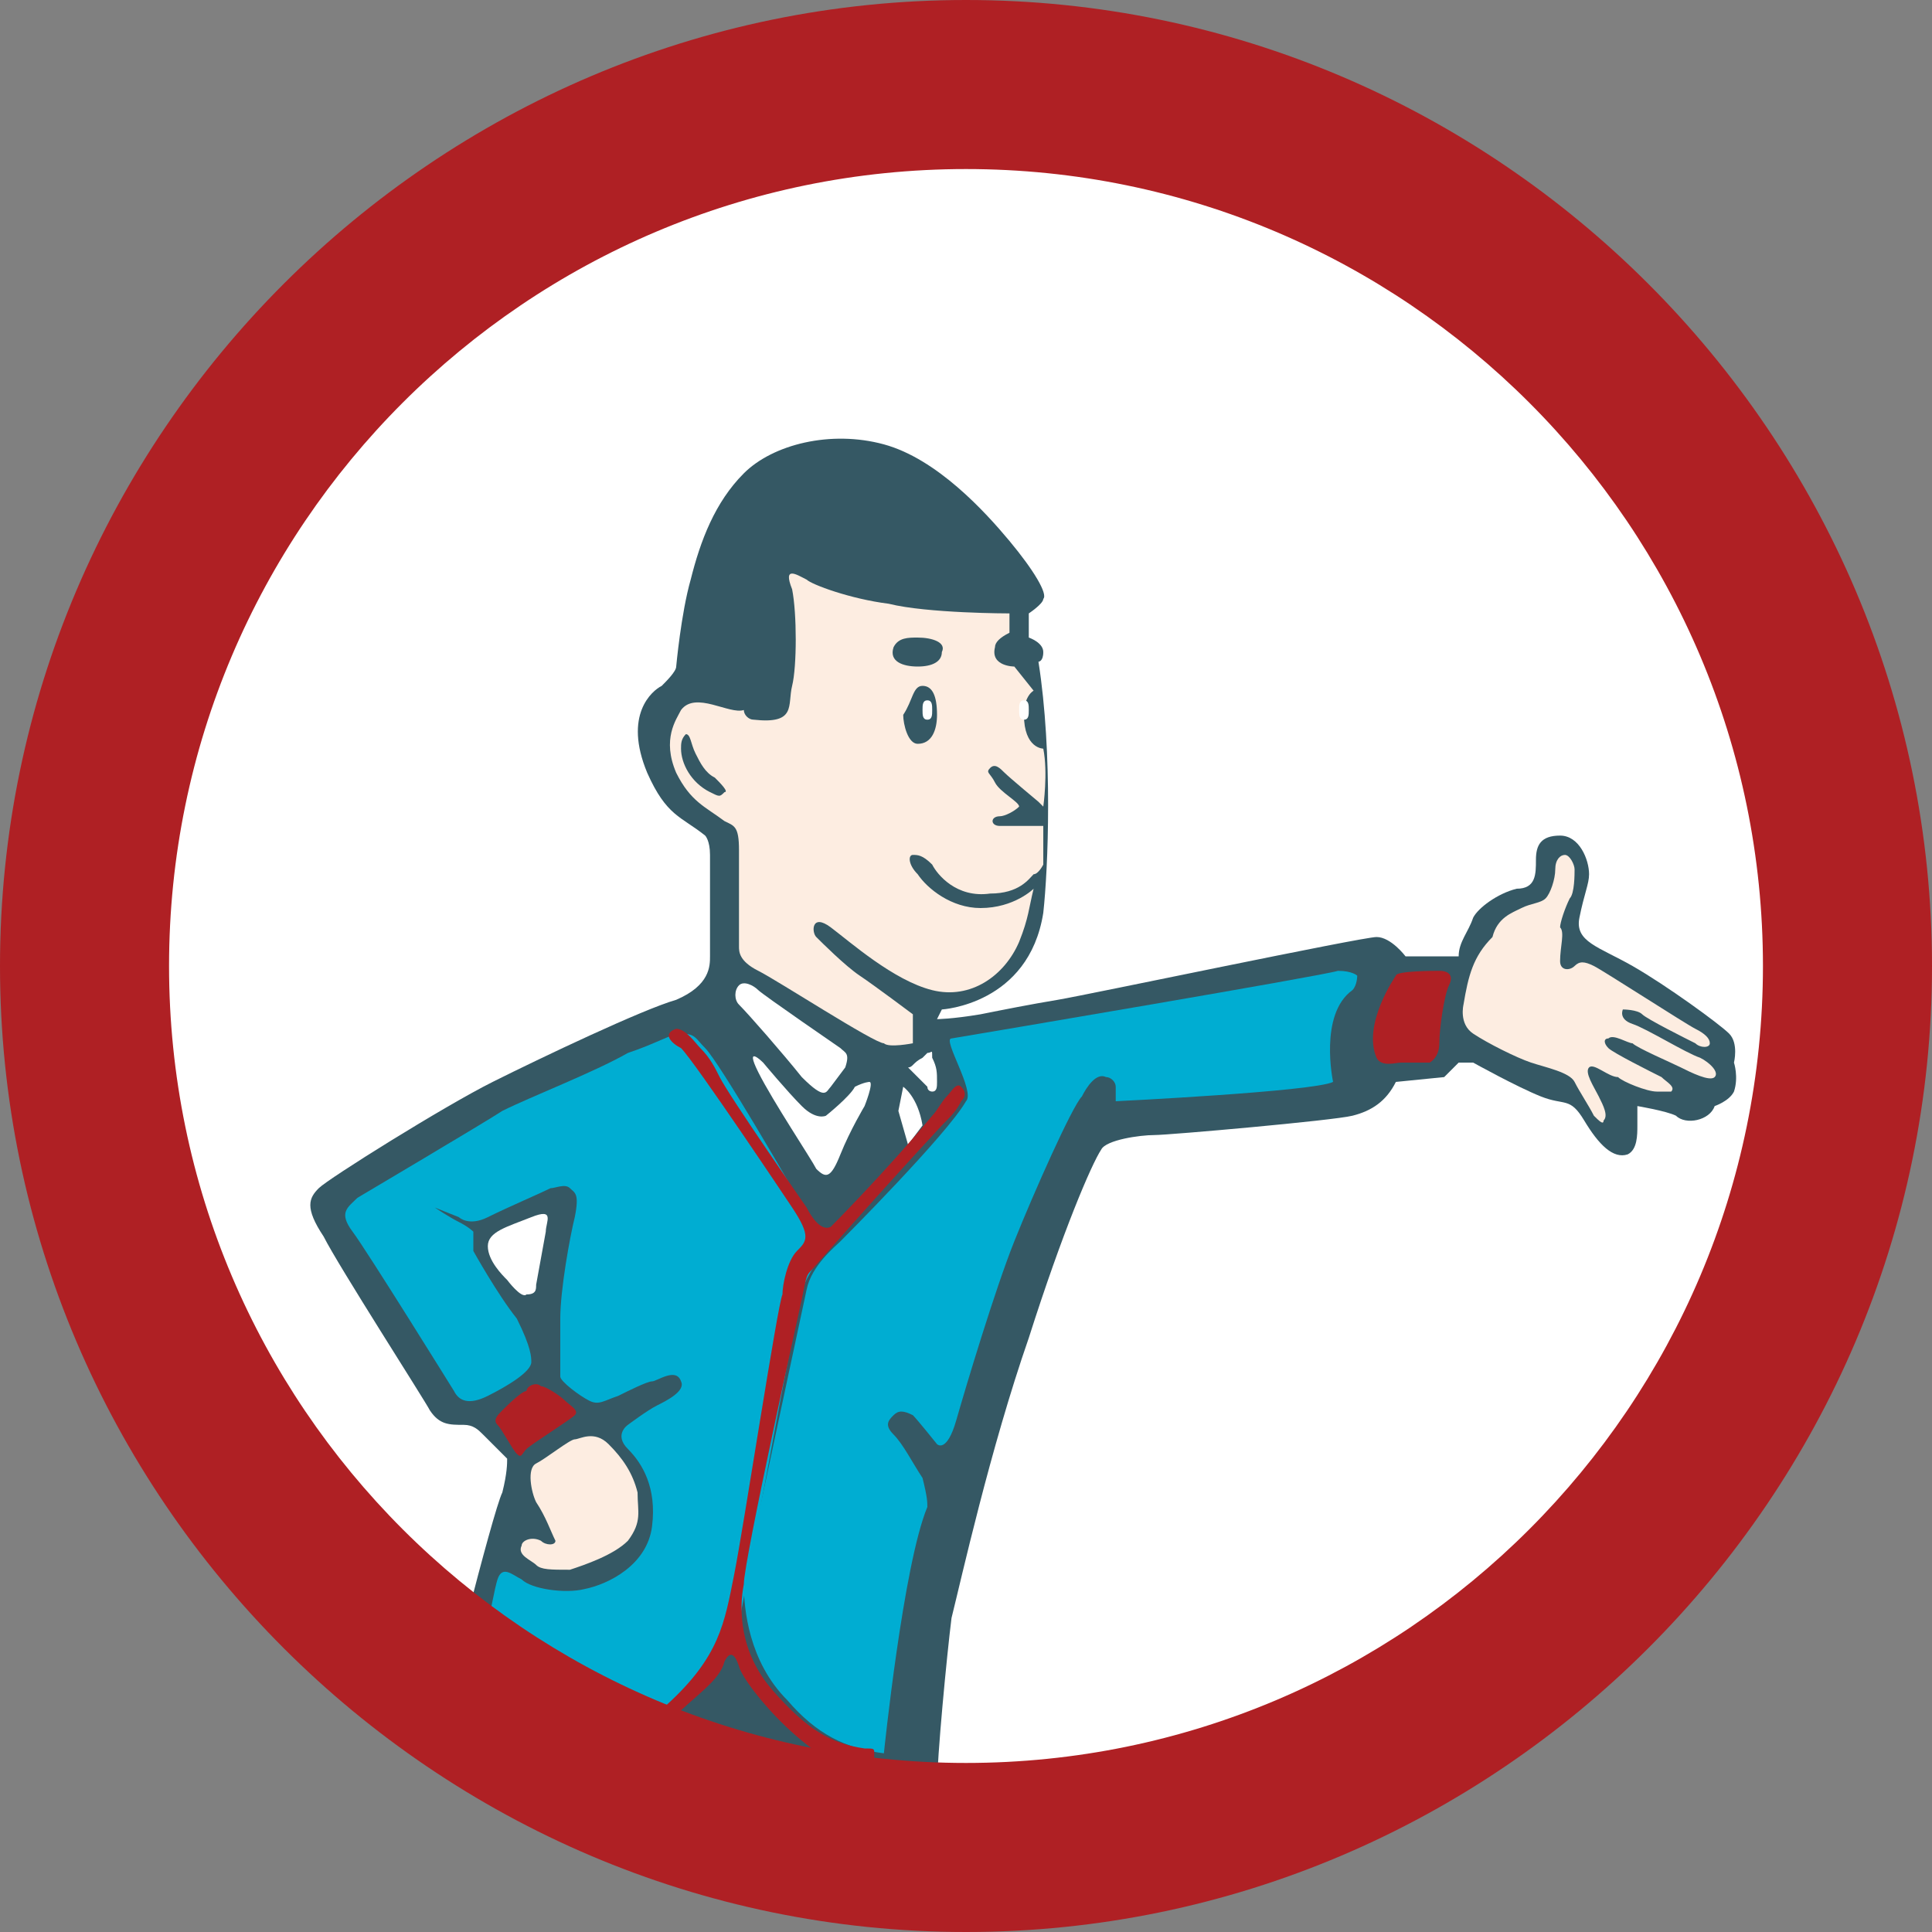
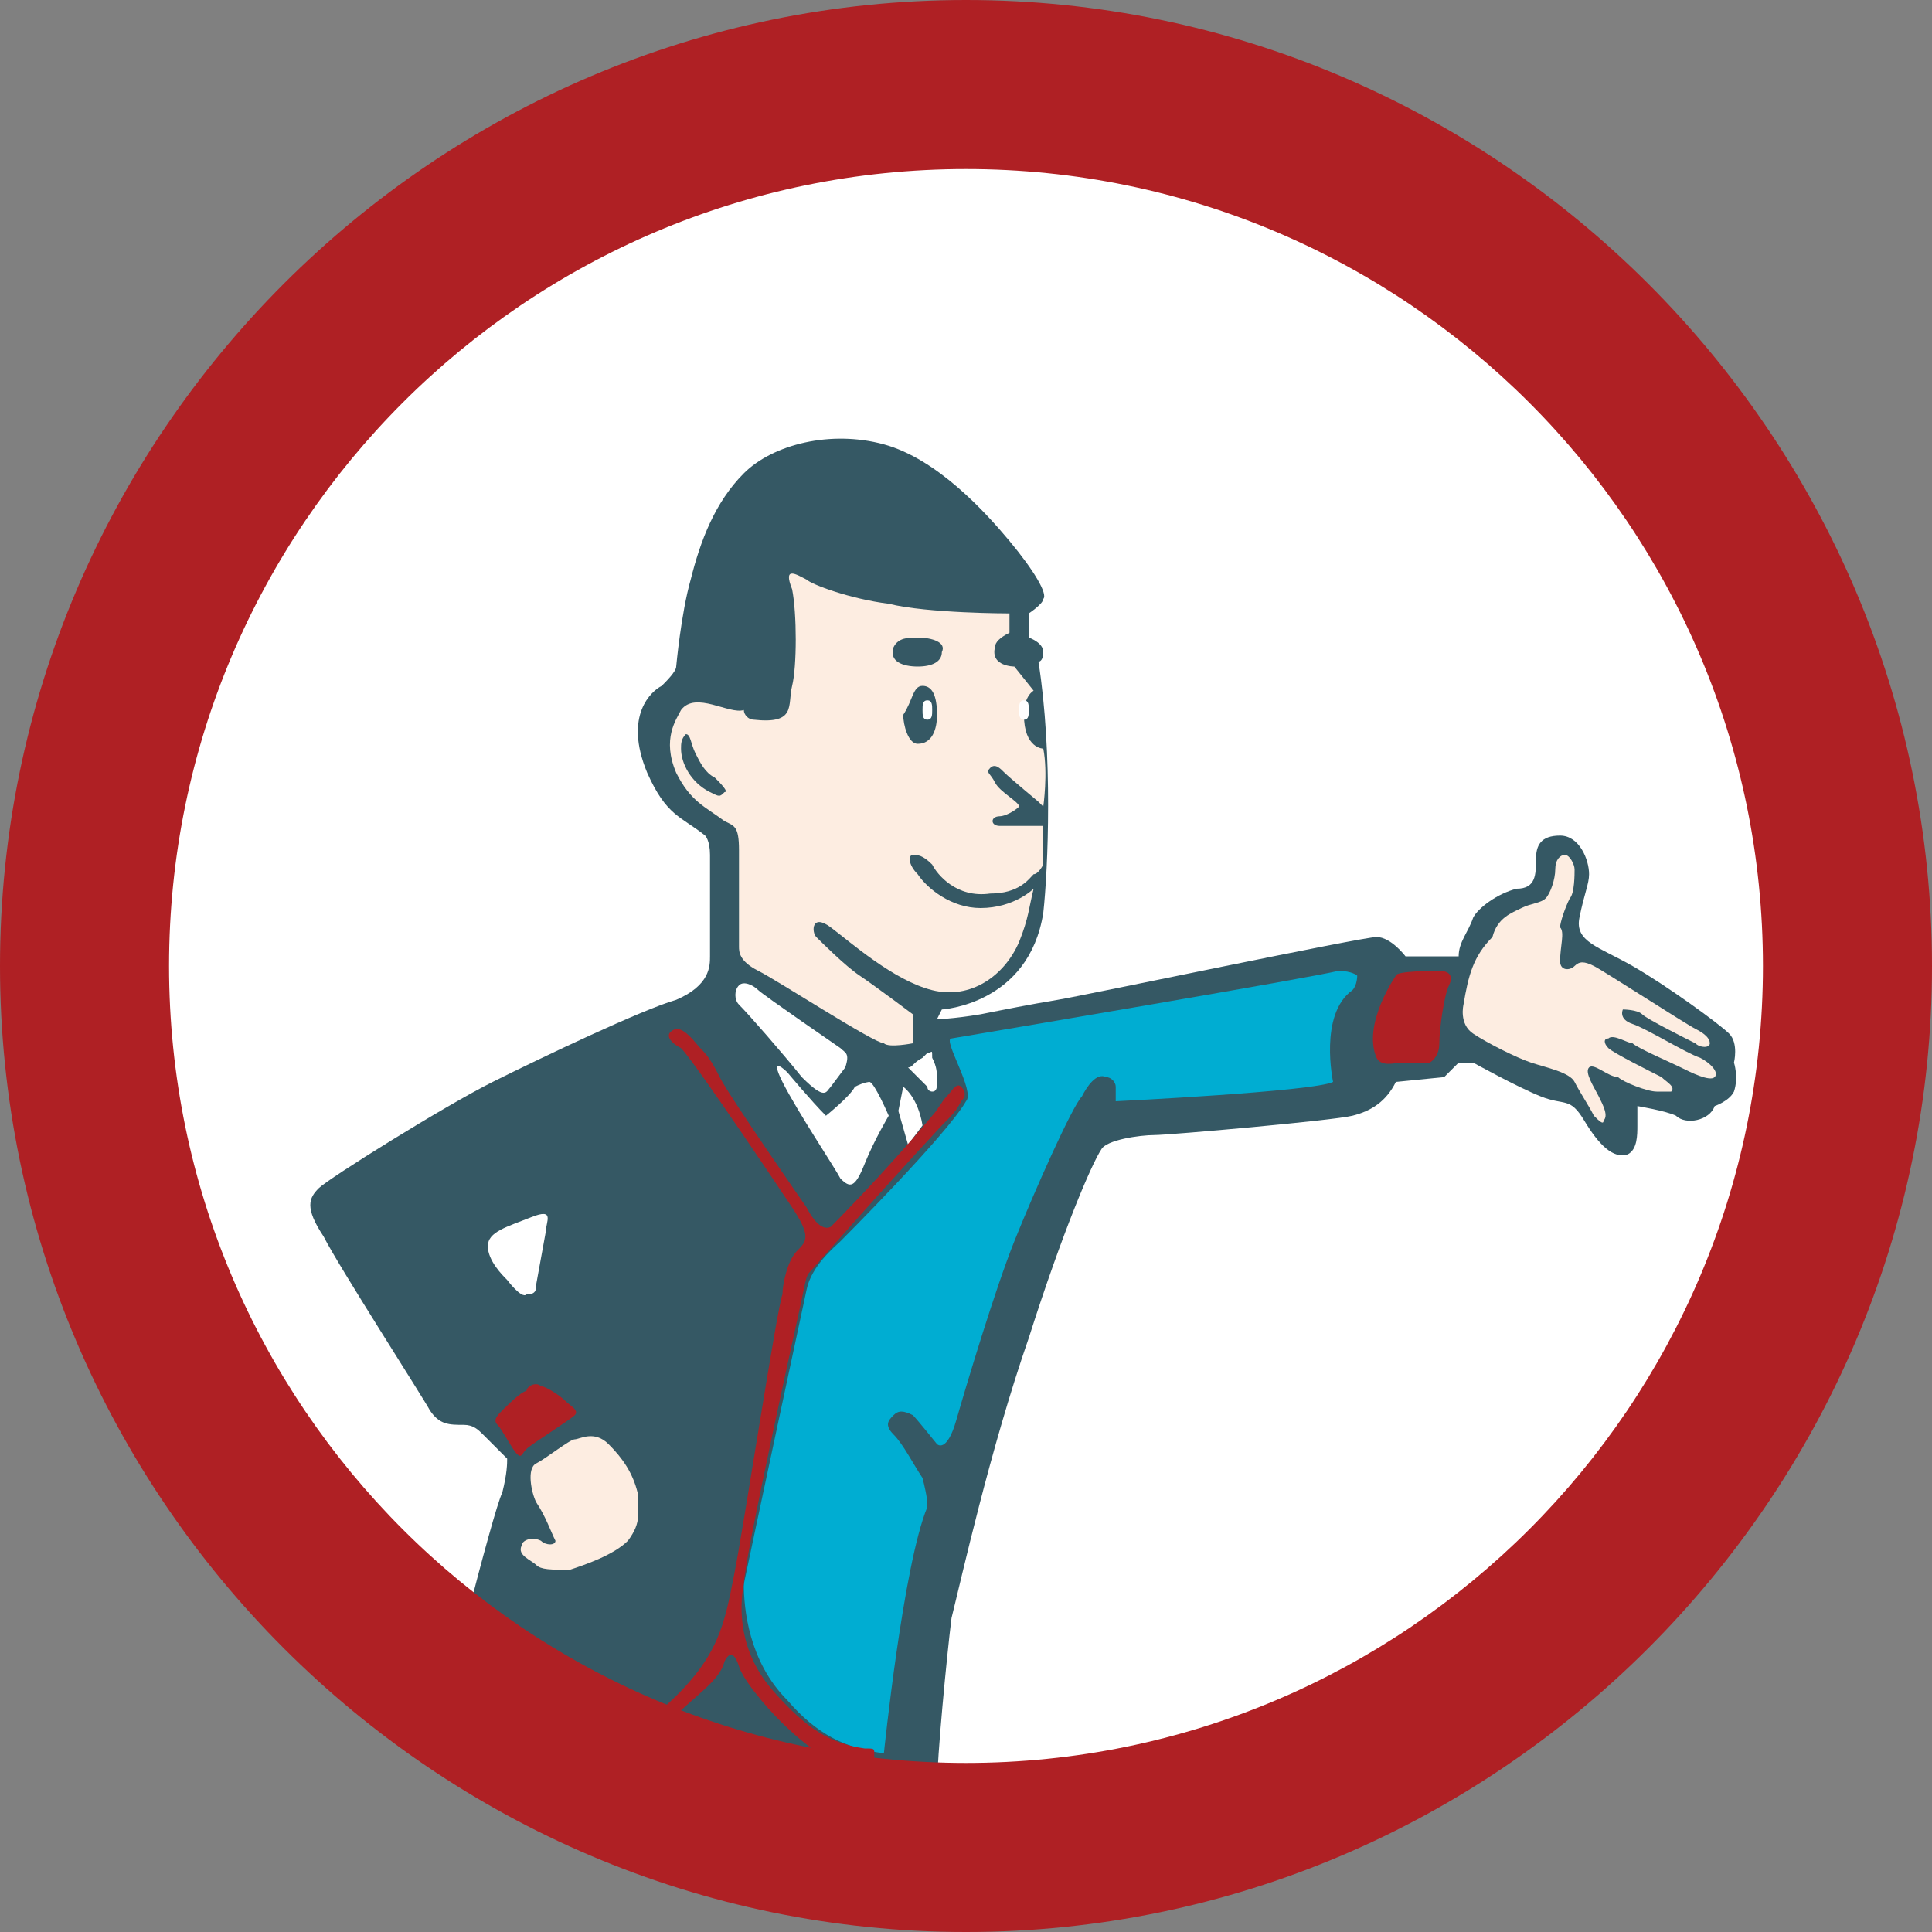
<svg xmlns="http://www.w3.org/2000/svg" xmlns:xlink="http://www.w3.org/1999/xlink" version="1.1" id="レイヤー_1" x="0px" y="0px" viewBox="0 0 40 40" style="enable-background:new 0 0 40 40;" xml:space="preserve">
  <rect x="0" y="0" width="40" height="40" fill="#808080" stroke="none" />
  <style type="text/css">
	.st0{clip-path:url(#SVGID_2_);}
	.st1{clip-path:url(#SVGID_4_);fill:#FFFFFF;}
	.st2{clip-path:url(#SVGID_4_);fill:#355864;}
	.st3{clip-path:url(#SVGID_4_);fill:#FDEDE1;}
	.st4{clip-path:url(#SVGID_4_);fill:#231815;}
	.st5{clip-path:url(#SVGID_4_);fill:#00ADD2;}
	.st6{clip-path:url(#SVGID_4_);fill:#AF2024;}
</style>
  <g id="logo">
    <g>
      <defs>
        <rect id="SVGID_1_" y="0" width="40" height="40" />
      </defs>
      <clipPath id="SVGID_2_">
        <use xlink:href="#SVGID_1_" style="overflow:visible;" />
      </clipPath>
      <g class="st0">
        <defs>
          <rect id="SVGID_3_" y="0" width="40" height="40" />
        </defs>
        <clipPath id="SVGID_4_">
          <use xlink:href="#SVGID_3_" style="overflow:visible;" />
        </clipPath>
        <path class="st1" d="M38.5,19.5C38.5,9.4,30.2,1.1,20,1.1S1.5,9.4,1.5,19.5S9.8,38,20,38S38.5,29.7,38.5,19.5" />
        <path class="st2" d="M19.4,21.1c0,0,0.3,0,0.9-0.1c0.5-0.1,1-0.2,1.6-0.3c0.6-0.1,6.3-1.3,6.6-1.3c0.3,0,0.6,0.4,0.6,0.4h1.1     c0-0.3,0.2-0.5,0.3-0.8c0.1-0.2,0.5-0.5,0.9-0.6c0.4,0,0.4-0.3,0.4-0.6c0-0.3,0.1-0.5,0.5-0.5c0.4,0,0.6,0.5,0.6,0.8     c0,0.2-0.1,0.4-0.2,0.9c-0.1,0.5,0.4,0.6,1.1,1c0.7,0.4,1.8,1.2,2,1.4c0.2,0.2,0.1,0.6,0.1,0.6s0.1,0.3,0,0.6     c-0.1,0.2-0.4,0.3-0.4,0.3c-0.1,0.3-0.6,0.4-0.8,0.2c-0.2-0.1-0.8-0.2-0.8-0.2v0.4c0,0.2,0,0.5-0.2,0.6c-0.3,0.1-0.6-0.2-0.9-0.7     c-0.3-0.5-0.4-0.3-0.9-0.5c-0.5-0.2-1.4-0.7-1.4-0.7h-0.3l-0.3,0.3l-1,0.1c-0.2,0.4-0.5,0.6-0.9,0.7c-0.4,0.1-3.8,0.4-4.1,0.4     c-0.3,0-1,0.1-1.1,0.3c-0.2,0.3-0.8,1.7-1.5,3.9c-0.8,2.3-1.4,5-1.6,5.8c-0.1,0.8-0.3,2.9-0.3,3.5c0,0.6-0.1,0.7-0.1,0.7     s-0.2,0-0.4,0c-0.2,0-0.3,0.1-0.3,0.4c0,0.2-0.1,0.5,0.3,1.4l-1.9-0.3c-0.6-1.2-1-1.7-1-1.7c-0.1-0.3-0.4-0.4-0.6-0.4     c-0.2,0-0.7,0-0.7,0.2l-2.2,0.3c0-0.2-0.1-0.2-0.1-0.2s-0.9,0-1.6-0.1c-0.7-0.1-1.3-0.5-1.5-0.6c-0.2-0.1-0.3-0.2-0.3-0.5     c0.1-0.5,1.2-4.9,1.4-5.3c0.1-0.4,0.1-0.6,0.1-0.7L10,29.7c-0.1-0.1-0.2-0.2-0.4-0.2c-0.3,0-0.5,0-0.7-0.3     c-0.1-0.2-1.9-3-2.2-3.6c-0.4-0.6-0.3-0.8-0.1-1c0.2-0.2,2.6-1.7,3.6-2.2c1-0.5,3.1-1.5,3.8-1.7c0.7-0.3,0.7-0.7,0.7-0.9v-2.1     c0-0.3-0.1-0.4-0.1-0.4c-0.5-0.4-0.8-0.4-1.2-1.3c-0.5-1.2,0.1-1.7,0.3-1.8c0.1-0.1,0.3-0.3,0.3-0.4c0,0,0.1-1.1,0.3-1.8     c0.2-0.8,0.5-1.6,1.1-2.2c0.6-0.6,1.8-0.9,2.9-0.6c1.1,0.3,2.1,1.4,2.6,2c0.5,0.6,0.8,1.1,0.7,1.2c0,0.1-0.3,0.3-0.3,0.3l0,0.5     c0,0,0.3,0.1,0.3,0.3c0,0.2-0.1,0.2-0.1,0.2c0.3,1.9,0.2,4.3,0.1,5.2c-0.3,1.9-2.1,2-2.1,2C19.4,21.1,19.4,21.1,19.4,21.1      M11.1,26.6l0.2-1.1c0-0.2,0.2-0.5-0.3-0.3c-0.5,0.2-0.9,0.3-0.9,0.6c0,0.3,0.3,0.6,0.4,0.7c0,0,0.3,0.4,0.4,0.3     C11.1,26.8,11.1,26.7,11.1,26.6" />
        <path class="st1" d="M19.1,23.3l-0.3,0.4L18.6,23l0.1-0.5C18.7,22.5,19,22.7,19.1,23.3" />
-         <path class="st1" d="M18,22.4c0,0-0.1,0-0.3,0.1c-0.1,0.2-0.6,0.6-0.6,0.6s-0.2,0.1-0.5-0.2c-0.3-0.3-0.8-0.9-0.8-0.9     s-0.4-0.4-0.1,0.2c0.3,0.6,1.1,1.8,1.2,2c0.2,0.2,0.3,0.2,0.5-0.3c0.2-0.5,0.5-1,0.5-1S18.1,22.4,18,22.4" />
+         <path class="st1" d="M18,22.4c0,0-0.1,0-0.3,0.1c-0.1,0.2-0.6,0.6-0.6,0.6c-0.3-0.3-0.8-0.9-0.8-0.9     s-0.4-0.4-0.1,0.2c0.3,0.6,1.1,1.8,1.2,2c0.2,0.2,0.3,0.2,0.5-0.3c0.2-0.5,0.5-1,0.5-1S18.1,22.4,18,22.4" />
        <path class="st1" d="M17.5,22.1l-0.3,0.4c-0.1,0.1-0.1,0.3-0.6-0.2c-0.4-0.5-1.1-1.3-1.3-1.5c-0.1-0.1-0.1-0.3,0-0.4     c0.1-0.1,0.3,0,0.4,0.1c0.1,0.1,1.7,1.2,1.7,1.2C17.5,21.8,17.6,21.8,17.5,22.1" />
        <path class="st1" d="M19.1,21.9l0.1-0.1c0.1,0,0.1-0.1,0.1,0.1c0.1,0.2,0.1,0.3,0.1,0.5c0,0.1,0,0.2-0.1,0.2c0,0-0.1,0-0.1-0.1     c0,0-0.4-0.4-0.4-0.4C18.9,22.1,18.9,22,19.1,21.9" />
        <path class="st3" d="M14.1,14.7c-0.1,0.2-0.4,0.6-0.1,1.3c0.3,0.6,0.6,0.7,1,1c0.2,0.1,0.3,0.1,0.3,0.6v2c0,0.1,0,0.3,0.4,0.5     c0.4,0.2,2.4,1.5,2.6,1.5c0.1,0.1,0.6,0,0.6,0v-0.6c0,0-0.8-0.6-1.1-0.8c-0.3-0.2-0.8-0.7-0.9-0.8c-0.1-0.1-0.1-0.5,0.3-0.2     c0.4,0.3,1.3,1.1,2.1,1.3c0.8,0.2,1.5-0.3,1.8-1c0.2-0.5,0.2-0.7,0.3-1.1c0,0-0.4,0.4-1.1,0.4c-0.6,0-1.1-0.4-1.3-0.7     c-0.2-0.2-0.2-0.4-0.1-0.4c0.1,0,0.2,0,0.4,0.2c0.1,0.2,0.5,0.7,1.2,0.6c0.6,0,0.8-0.3,0.9-0.4c0.1,0,0.2-0.2,0.2-0.2     s0-0.6,0-0.8c0,0-0.6,0-0.9,0c-0.2,0-0.2-0.2,0-0.2c0.1,0,0.3-0.1,0.4-0.2c0-0.1-0.4-0.3-0.5-0.5c-0.1-0.2-0.2-0.2-0.1-0.3     c0.1-0.1,0.2,0,0.3,0.1c0.1,0.1,0.7,0.6,0.7,0.6l0.1,0.1c0,0,0.1-0.7,0-1.2c0,0-0.4,0-0.4-0.7c0-0.4,0.2-0.5,0.2-0.5L21,13.8     c0,0-0.5,0-0.4-0.4c0-0.1,0.1-0.2,0.3-0.3l0-0.4c0,0-1.7,0-2.5-0.2c-0.8-0.1-1.6-0.4-1.7-0.5c-0.2-0.1-0.5-0.3-0.3,0.2     c0.1,0.5,0.1,1.6,0,2c-0.1,0.4,0.1,0.8-0.8,0.7c-0.1,0-0.2-0.1-0.2-0.2C15.1,14.8,14.4,14.3,14.1,14.7" />
        <path class="st2" d="M19,13.2c0.3,0,0.6,0.1,0.5,0.3c0,0.2-0.2,0.3-0.5,0.3c-0.3,0-0.6-0.1-0.5-0.4C18.6,13.2,18.8,13.2,19,13.2" />
        <path class="st2" d="M19.1,14.2c0.2,0,0.3,0.2,0.3,0.6c0,0.3-0.1,0.6-0.4,0.6c-0.2,0-0.3-0.4-0.3-0.6     C18.9,14.5,18.9,14.2,19.1,14.2" />
        <path class="st3" d="M30.3,20.8c0,0-0.1,0.4,0.2,0.6c0.3,0.2,0.9,0.5,1.2,0.6c0.3,0.1,0.8,0.2,0.9,0.4c0.1,0.2,0.3,0.5,0.4,0.7     c0.1,0.1,0.2,0.2,0.2,0.1c0.1-0.1,0-0.3-0.1-0.5c-0.1-0.2-0.3-0.5-0.2-0.6c0.1-0.1,0.4,0.2,0.6,0.2c0.1,0.1,0.6,0.3,0.8,0.3     c0.1,0,0.2,0,0.3,0c0.1-0.1-0.1-0.2-0.2-0.3c-0.2-0.1-1-0.5-1.1-0.6c-0.1-0.1-0.1-0.2,0-0.2c0.1-0.1,0.4,0.1,0.5,0.1     c0.1,0.1,0.8,0.4,1,0.5c0.2,0.1,0.6,0.3,0.7,0.2c0.1-0.1-0.1-0.3-0.3-0.4c-0.3-0.1-1.1-0.6-1.4-0.7c-0.3-0.1-0.2-0.3-0.2-0.3     c0,0,0.3,0,0.4,0.1c0.1,0.1,0.9,0.5,1.1,0.6c0.1,0.1,0.3,0.1,0.3,0c0-0.1-0.1-0.2-0.3-0.3c-0.2-0.1-1.9-1.2-2.1-1.3     c-0.2-0.1-0.3-0.1-0.4,0c-0.1,0.1-0.3,0.1-0.3-0.1c0-0.3,0.1-0.6,0-0.7c0-0.1,0.1-0.4,0.2-0.6c0.1-0.1,0.1-0.5,0.1-0.6     c0-0.1-0.1-0.3-0.2-0.3c-0.1,0-0.2,0.1-0.2,0.3c0,0.2-0.1,0.5-0.2,0.6c-0.1,0.1-0.3,0.1-0.5,0.2c-0.2,0.1-0.5,0.2-0.6,0.6     C30.5,19.8,30.4,20.2,30.3,20.8" />
        <path class="st3" d="M11.1,31.1c-0.1-0.2-0.2-0.7,0-0.8c0.2-0.1,0.7-0.5,0.8-0.5c0.1,0,0.4-0.2,0.7,0.1c0.3,0.3,0.5,0.6,0.6,1     c0,0.4,0.1,0.6-0.2,1c-0.3,0.3-0.9,0.5-1.2,0.6c-0.4,0-0.6,0-0.7-0.1c-0.1-0.1-0.4-0.2-0.3-0.4c0-0.1,0.2-0.2,0.4-0.1     c0.1,0.1,0.3,0.1,0.3,0C11.4,31.7,11.3,31.4,11.1,31.1" />
        <path class="st4" d="M17.7,26.2c0,0.1,0,0.2,0.4,0.2c0.4,0,2-0.1,2.2-0.1c0.1,0,0.2-0.1,0.2-0.2c0-0.1-0.1-0.1-0.4-0.2     c-0.3,0-1.9,0-2.1,0C17.9,26,17.7,26.1,17.7,26.2" />
        <path class="st5" d="M27.6,22.4c0,0-0.3-1.4,0.4-1.9c0.1-0.1,0.1-0.3,0.1-0.3s-0.1-0.1-0.4-0.1c-0.3,0.1-7.4,1.3-8,1.4     c-0.2,0,0.5,1.1,0.3,1.3c-0.4,0.7-2.6,2.9-2.6,2.9c-0.1,0.1-0.6,0.5-0.7,1c0,0-1.2,5.6-1.3,6.1c0,0.5,0.1,1.6,0.9,2.4     c0.6,0.7,1.2,1,2,1.1c0,0,0.4-3.9,0.9-5.1c0-0.1,0-0.2-0.1-0.6c-0.2-0.3-0.4-0.7-0.6-0.9c-0.2-0.2-0.1-0.3,0-0.4     c0.1-0.1,0.2-0.1,0.4,0c0.1,0.1,0.5,0.6,0.5,0.6s0.2,0.2,0.4-0.5c0.2-0.7,0.8-2.7,1.2-3.7c0.4-1,1.2-2.8,1.4-3     c0.1-0.2,0.3-0.5,0.5-0.4c0.1,0,0.2,0.1,0.2,0.2c0,0.2,0,0.3,0,0.3S27.2,22.6,27.6,22.4" />
-         <path class="st5" d="M16.4,24.6c0,0-1.5-2.6-1.8-2.9c-0.2-0.2-0.2-0.3-0.5-0.3c-0.2,0-0.5,0.2-1.1,0.4c-0.7,0.4-2,0.9-2.6,1.2     c-0.3,0.2-3,1.8-3,1.8C7.2,25,7,25.1,7.3,25.5c0.3,0.4,2.1,3.3,2.1,3.3c0.1,0.2,0.3,0.3,0.7,0.1c0.4-0.2,0.9-0.5,0.9-0.7     c0-0.1,0-0.3-0.3-0.9c-0.4-0.5-0.9-1.4-0.9-1.4c0-0.1,0-0.4,0-0.4s-0.1-0.1-0.3-0.2c-0.2-0.1-0.5-0.3-0.5-0.3S8.7,25,8.8,25     s0.2,0,0.2,0l0.5,0.2c0,0,0.2,0.2,0.6,0c0.4-0.2,1.1-0.5,1.3-0.6c0.1,0,0.3-0.1,0.4,0c0.1,0.1,0.2,0.1,0.1,0.6     c-0.1,0.4-0.3,1.5-0.3,2.1c0,0.6,0,1.1,0,1.2c0,0.1,0.4,0.4,0.6,0.5c0.2,0.1,0.3,0,0.6-0.1c0.2-0.1,0.6-0.3,0.7-0.3     c0.1,0,0.5-0.3,0.6,0c0.1,0.2-0.3,0.4-0.5,0.5c-0.2,0.1-0.6,0.4-0.6,0.4s-0.3,0.2,0,0.5c0.3,0.3,0.6,0.8,0.5,1.6     c-0.1,0.8-0.9,1.2-1.4,1.3c-0.4,0.1-1.1,0-1.3-0.2c-0.2-0.1-0.4-0.3-0.5,0c-0.1,0.3-0.5,2.5-0.5,3.3c0,0,0.1,0.2,0.7,0.3     c0.3,0.1,2,0.3,3-0.5c0.9-0.8,1.6-1.2,1.8-2.2c0.2-1,1.2-6.6,1.3-6.8c0-0.2,0.3-0.7,0.5-0.9C17.1,25.6,16.6,25,16.4,24.6" />
        <path class="st6" d="M28.9,20.2c0,0-0.7,1-0.4,1.7c0.1,0.2,0.4,0.1,0.5,0.1c0.1,0,0.6,0,0.6,0s0.2-0.1,0.2-0.4     c0-0.3,0.1-1,0.2-1.2c0.1-0.2,0-0.3-0.2-0.3C29.7,20.1,28.9,20.1,28.9,20.2" />
        <path class="st6" d="M10.4,29.2c-0.1,0.1-0.2,0.2-0.1,0.3c0.1,0.1,0.3,0.5,0.4,0.6c0.1,0.1,0.1,0,0.2-0.1c0.1-0.1,0.9-0.6,1-0.7     c0.1-0.1-0.1-0.2-0.2-0.3c-0.1-0.1-0.4-0.3-0.5-0.3c-0.1-0.1-0.3,0-0.3,0.1C10.8,28.8,10.5,29.1,10.4,29.2" />
        <path class="st6" d="M9.8,35.7c-0.1,0.4,0,0.3-0.1,0.5c0,0,0,0.2,0.6,0.3c0.6,0.1,2.6,0.2,3.6-0.9c0.5-0.5,1-0.8,1.1-1.2     c0.1-0.2,0.2-0.2,0.3,0.1c0.1,0.4,1.6,2.2,2.7,2.2c0.1,0,0.1,0,0.1-0.1l0-0.3c0-0.1,0-0.1-0.2-0.1c-0.7-0.1-1.2-0.4-1.9-1.2     c-0.7-0.8-0.7-1.7-0.6-2.2c0-0.5,1.2-5.9,1.2-5.9c0.1-0.5,0.1-0.5,0.2-0.6c0,0,1.4-1.6,2.7-3c0.2-0.2,0.3-0.3,0.4-0.5     c0.1-0.1,0.1-0.2,0-0.3c-0.1-0.1-0.2,0.1-0.3,0.2c-0.1,0.1-0.2,0.3-0.3,0.4c-1,1.2-2.1,2.3-2.1,2.3c-0.2,0.1-0.4-0.2-0.5-0.4     c0,0-1.6-2.3-1.8-2.7c-0.1-0.2-0.2-0.4-0.4-0.6c-0.1-0.1-0.3-0.4-0.5-0.4c-0.3,0.1-0.1,0.3,0.1,0.4c0.3,0.3,2.3,3.3,2.3,3.3     c0.4,0.6,0.3,0.7,0.1,0.9c-0.2,0.2-0.3,0.7-0.3,0.9c-0.1,0.2-0.8,4.8-1,5.8c-0.2,1-0.3,1.7-1.4,2.7c-1.1,1-2.8,0.9-3.4,0.8     C9.9,35.9,9.8,35.7,9.8,35.7" />
        <path class="st1" d="M19.2,14.5c0.1,0,0.1,0.1,0.1,0.2c0,0.1,0,0.2-0.1,0.2c-0.1,0-0.1-0.1-0.1-0.2     C19.1,14.6,19.1,14.5,19.2,14.5" />
        <path class="st1" d="M21.2,14.5c0.1,0,0.1,0.1,0.1,0.2c0,0.1,0,0.2-0.1,0.2c-0.1,0-0.1-0.1-0.1-0.2     C21.1,14.6,21.1,14.5,21.2,14.5" />
        <path class="st2" d="M14.1,15.5c0,0.3,0.2,0.7,0.6,0.9c0.2,0.1,0.2,0.1,0.3,0c0.1,0-0.1-0.2-0.2-0.3c-0.2-0.1-0.3-0.3-0.4-0.5     c-0.1-0.2-0.1-0.4-0.2-0.4C14.1,15.3,14.1,15.4,14.1,15.5" />
        <path class="st6" d="M20,0C9,0,0,9,0,20s9,20,20,20s20-9,20-20S31,0,20,0 M20,36.5c-9.1,0-16.5-7.4-16.5-16.5S10.9,3.5,20,3.5     c9.1,0,16.5,7.4,16.5,16.5S29.1,36.5,20,36.5" />
      </g>
    </g>
  </g>
</svg>